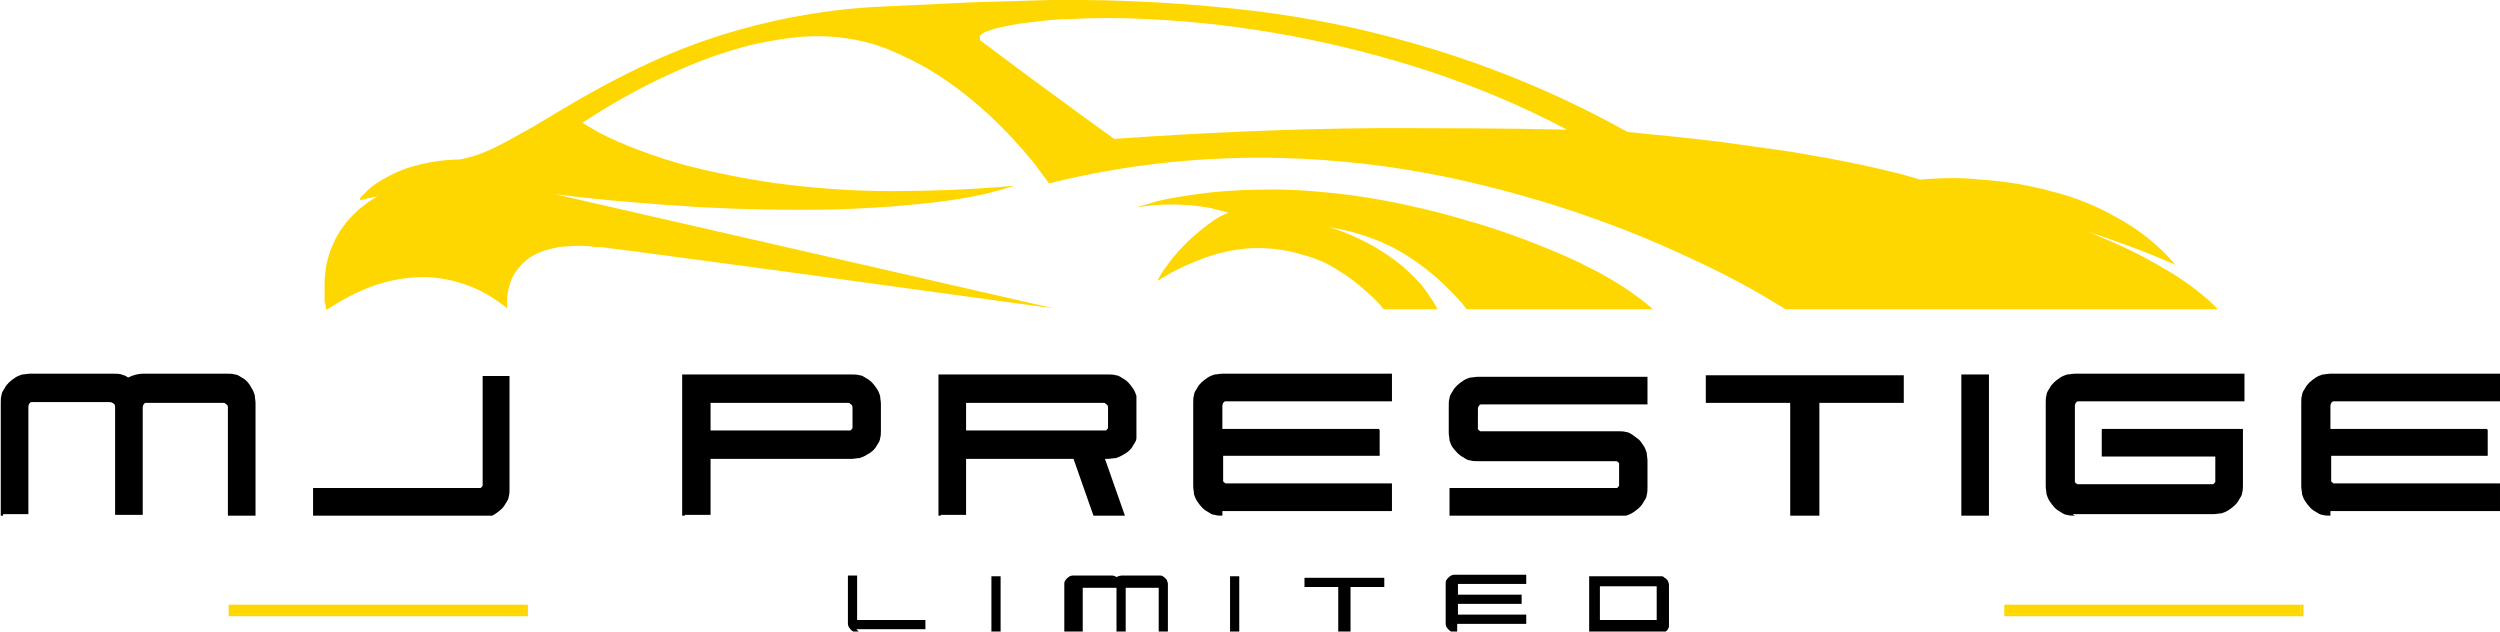
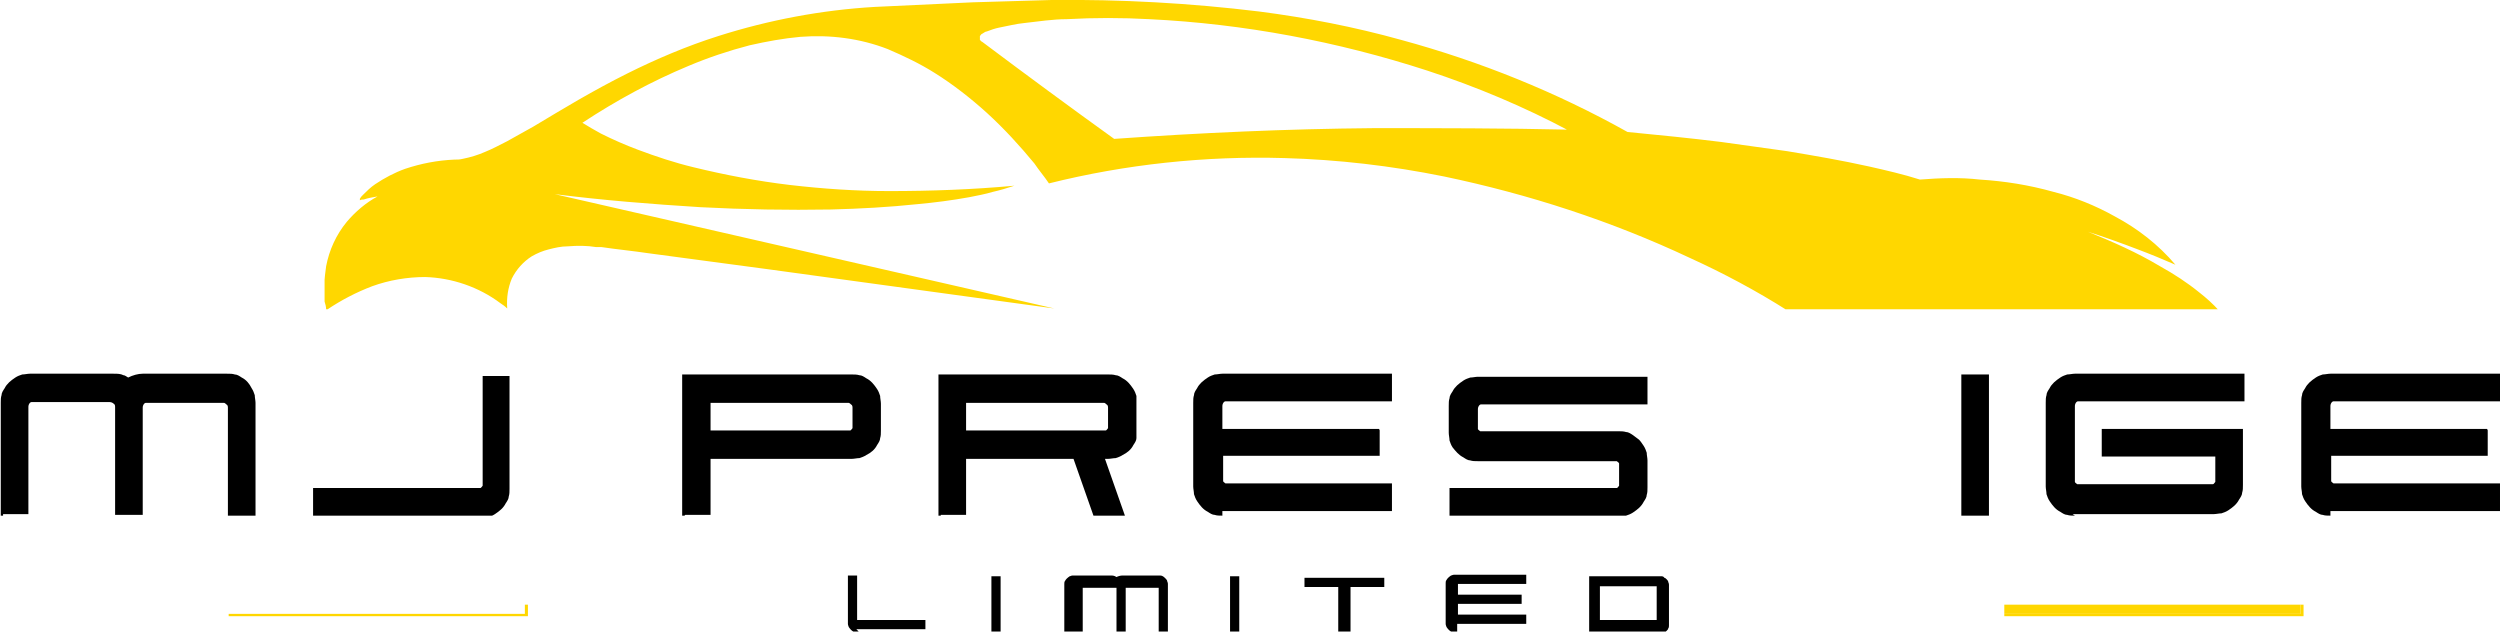
<svg xmlns="http://www.w3.org/2000/svg" id="Layer_1" version="1.1" viewBox="0 0 325.8 82.4">
  <defs>
    <style>
      .st0 {
        fill: none;
      }

      .st1 {
        clip-path: url(#clippath-17);
      }

      .st2 {
        clip-path: url(#clippath-19);
      }

      .st3 {
        clip-path: url(#clippath-11);
      }

      .st4 {
        clip-path: url(#clippath-16);
      }

      .st5 {
        clip-path: url(#clippath-18);
      }

      .st6 {
        clip-path: url(#clippath-10);
      }

      .st7 {
        clip-path: url(#clippath-15);
      }

      .st8 {
        clip-path: url(#clippath-13);
      }

      .st9 {
        clip-path: url(#clippath-14);
      }

      .st10 {
        clip-path: url(#clippath-12);
      }

      .st11 {
        clip-path: url(#clippath-20);
      }

      .st12 {
        clip-path: url(#clippath-21);
      }

      .st13 {
        clip-path: url(#clippath-22);
      }

      .st14 {
        clip-path: url(#clippath-1);
      }

      .st15 {
        clip-path: url(#clippath-3);
      }

      .st16 {
        clip-path: url(#clippath-4);
      }

      .st17 {
        clip-path: url(#clippath-2);
      }

      .st18 {
        clip-path: url(#clippath-7);
      }

      .st19 {
        clip-path: url(#clippath-6);
      }

      .st20 {
        clip-path: url(#clippath-9);
      }

      .st21 {
        clip-path: url(#clippath-8);
      }

      .st22 {
        clip-path: url(#clippath-5);
      }

      .st23 {
        fill: gold;
      }

      .st24 {
        clip-path: url(#clippath);
      }
    </style>
    <clipPath id="clippath">
      <rect class="st0" x="147.9" y="24.7" width="67.6" height="15.6" />
    </clipPath>
    <clipPath id="clippath-1">
      <rect class="st0" x="42.3" y="0" width="246.9" height="40.3" />
    </clipPath>
    <clipPath id="clippath-2">
      <rect class="st0" x="29.8" y="78.8" width="39" height="1.5" />
    </clipPath>
    <clipPath id="clippath-3">
      <rect class="st0" x="261.2" y="78.8" width="39" height="1.5" />
    </clipPath>
    <clipPath id="clippath-4">
      <rect class="st0" y="48.7" width="33.3" height="18.5" />
    </clipPath>
    <clipPath id="clippath-5">
      <rect class="st0" x="40.7" y="48.7" width="25.9" height="18.5" />
    </clipPath>
    <clipPath id="clippath-6">
      <rect class="st0" x="88.9" y="48.7" width="25.9" height="18.5" />
    </clipPath>
    <clipPath id="clippath-7">
      <rect class="st0" x="122.2" y="48.7" width="25.9" height="18.5" />
    </clipPath>
    <clipPath id="clippath-8">
      <rect class="st0" x="155.5" y="48.7" width="25.9" height="18.5" />
    </clipPath>
    <clipPath id="clippath-9">
      <rect class="st0" x="188.8" y="48.7" width="25.9" height="18.5" />
    </clipPath>
    <clipPath id="clippath-10">
-       <rect class="st0" x="222.2" y="48.7" width="25.9" height="18.5" />
-     </clipPath>
+       </clipPath>
    <clipPath id="clippath-11">
      <rect class="st0" x="255.5" y="48.7" width="3.7" height="18.5" />
    </clipPath>
    <clipPath id="clippath-12">
      <rect class="st0" x="266.6" y="48.7" width="25.9" height="18.5" />
    </clipPath>
    <clipPath id="clippath-13">
      <rect class="st0" x="299.9" y="48.7" width="25.9" height="18.5" />
    </clipPath>
    <clipPath id="clippath-14">
      <rect class="st0" x="110.4" y="74.7" width="10.7" height="7.6" />
    </clipPath>
    <clipPath id="clippath-15">
      <rect class="st0" x="129" y="74.7" width="1.5" height="7.6" />
    </clipPath>
    <clipPath id="clippath-16">
      <rect class="st0" x="138.5" y="74.7" width="13.7" height="7.6" />
    </clipPath>
    <clipPath id="clippath-17">
      <rect class="st0" x="160.2" y="74.7" width="1.5" height="7.6" />
    </clipPath>
    <clipPath id="clippath-18">
      <rect class="st0" x="169.7" y="74.7" width="10.7" height="7.6" />
    </clipPath>
    <clipPath id="clippath-19">
      <rect class="st0" x="188.3" y="74.7" width="10.7" height="7.6" />
    </clipPath>
    <clipPath id="clippath-20">
      <rect class="st0" x="206.9" y="74.7" width="10.7" height="7.6" />
    </clipPath>
    <clipPath id="clippath-21">
-       <rect class="st0" x="29.8" y="78.8" width="38.6" height="1.2" />
-     </clipPath>
+       </clipPath>
    <clipPath id="clippath-22">
      <rect class="st0" x="261.2" y="78.8" width="38.6" height="1.2" />
    </clipPath>
  </defs>
  <g class="st24">
-     <path class="st23" d="M147.9,27.1c.8-.3,1.7-.5,2.6-.8.8-.2,1.6-.4,2.4-.5,1.5-.3,3.1-.5,4.6-.7,2.8-.3,5.6-.4,8.5-.4,3.3,0,6.5.3,9.8.7,3.1.4,6.2,1,9.2,1.7,2.7.6,5.4,1.4,8.1,2.2,2.6.8,5.1,1.7,7.6,2.7,1.8.7,3.6,1.5,5.3,2.3,1.1.6,2.3,1.1,3.4,1.8,1.1.6,2.2,1.3,3.2,2,.5.4,1,.7,1.5,1.1.5.4,1,.8,1.4,1.2h-24.3c-.5-.7-1.1-1.4-1.7-2-1.8-1.9-3.8-3.6-6-5-3.1-2-6.6-3.2-10.3-3.8,1,.3,2.1.7,3,1.1,1.3.6,2.6,1.2,3.8,2,1.1.7,2.1,1.4,3,2.2.8.7,1.6,1.5,2.3,2.3.7.9,1.3,1.8,1.9,2.8,0,.1.1.2.2.4h-7c-.6-.8-1.3-1.5-2.1-2.2-1.3-1.2-2.6-2.2-4.1-3.1-1.3-.8-2.6-1.4-4.1-1.8-2.8-.9-5.8-1.2-8.7-.8-1.5.2-3,.6-4.4,1.1-1.3.5-2.6,1-3.9,1.7-.8.4-1.5.9-2.3,1.3.4-.7.8-1.4,1.3-2,.9-1.3,2-2.5,3.2-3.6.9-.8,1.9-1.6,2.9-2.3.6-.4,1.2-.7,1.9-1-.8-.2-1.6-.4-2.4-.6-3.3-.6-6.7-.6-10,0" />
-   </g>
+     </g>
  <g class="st14">
    <path class="st23" d="M204.6,17.1c-6-3.2-12.2-5.8-18.6-7.9-11.7-3.8-23.9-6.1-36.2-6.7-3.6-.2-7.2-.2-10.8,0-1.8,0-3.7.3-5.5.5-1.1.1-2.2.4-3.3.6-.5.1-1.1.3-1.6.5-.2,0-.4.2-.6.3-.1,0-.2.2-.3.3,0,0,0,.2,0,.3,0,0,0,.2,0,.2,0,0,.1.1.2.2,0,0,.2.1.3.2,5.6,4.2,11.3,8.4,17,12.5,11.3-.8,22.5-1.3,33.8-1.4,8.5,0,17.1,0,25.6.2M42.5,40.3c0-.3-.1-.7-.2-1-.2-1.5,0-3.1.2-4.6.4-2.1,1.3-4.1,2.7-5.8,1.1-1.3,2.5-2.5,4-3.3-.6.1-1.2.2-1.8.4-.2,0-.3,0-.5.1,0,0,0,0,0,0h0c0,0,0-.2,0-.2.1-.2.2-.3.4-.5.5-.5,1-1,1.6-1.4,1.2-.8,2.5-1.5,3.9-2,2.1-.7,4.2-1.1,6.4-1.2.4,0,.7,0,1.1-.1,1-.2,2-.5,2.9-.9,1-.4,1.9-.9,2.9-1.4,1.1-.6,2.3-1.3,3.4-1.9,2-1.2,4-2.4,5.9-3.5,2.1-1.2,4.1-2.3,6.3-3.4,3.8-1.9,7.8-3.6,11.9-4.9,6.6-2.1,13.5-3.4,20.4-3.8,4.3-.2,8.6-.4,12.8-.6,3.4-.1,6.8-.2,10.2-.3,9-.1,18.1.4,27.1,1.5,6.2.8,12.4,2,18.5,3.7,10.3,2.8,20.2,6.8,29.5,12,4.1.4,8.2.8,12.2,1.3,2.9.4,5.8.8,8.6,1.2,3.6.6,7.1,1.2,10.7,2,2.2.5,4.4,1,6.6,1.7,2.6-.2,5.2-.3,7.8,0,3.2.2,6.4.7,9.6,1.6,2.8.7,5.5,1.8,8,3.2,3,1.6,5.7,3.7,7.9,6.3-1.6-.7-3.3-1.4-4.9-2-2.1-.8-4.3-1.6-6.5-2.3,3.2,1.3,6.4,2.7,9.4,4.5,1.8,1,3.5,2.1,5.1,3.4.9.7,1.8,1.5,2.6,2.4h-56.2c-4.1-2.6-8.4-4.9-12.8-6.9-10.2-4.8-21-8.3-32-10.6-6.9-1.4-13.8-2.2-20.8-2.4-10.3-.3-20.7.8-30.7,3.3-.6-.9-1.3-1.7-1.9-2.6-1.9-2.3-3.9-4.5-6.2-6.6-2.1-1.9-4.4-3.7-6.8-5.2-1.9-1.2-4-2.2-6.1-3.1-3.6-1.4-7.5-1.9-11.4-1.6-2.2.2-4.4.6-6.6,1.1-2.7.7-5.4,1.6-8,2.7-4.8,2-9.4,4.5-13.8,7.4.8.5,1.5.9,2.4,1.4,1.6.8,3.2,1.5,4.8,2.1,2.4.9,4.8,1.7,7.3,2.3,4.1,1,8.3,1.8,12.5,2.3,4.3.5,8.6.8,13,.8,5.4,0,10.9-.2,16.3-.7-.9.3-1.9.6-2.8.8-1,.3-2.1.5-3.1.7-2.2.4-4.5.7-6.7.9-3.8.4-7.5.6-11.3.7-5.7.1-11.3,0-17-.3-6.4-.4-12.7-.9-19-1.7l65.1,14.9c-12.4-1.7-24.8-3.4-37.2-5.1-5.2-.7-10.4-1.4-15.7-2.1-2-.3-4.1-.5-6.1-.8h-.7c-1.2-.2-2.4-.2-3.7-.1-.9,0-1.7.2-2.5.4-.8.2-1.5.5-2.2.9-1.1.7-2,1.7-2.6,2.9-.5,1.2-.7,2.5-.6,3.9-.3-.3-.6-.5-.9-.7-2.8-2.1-6.3-3.3-9.8-3.4-2.3,0-4.7.4-6.9,1.2-2.1.8-4,1.8-5.8,3Z" />
  </g>
  <g class="st17">
    <polyline class="st23" points="29.8 78.8 29.8 80 68.4 80 68.4 78.8 68.8 78.8 68.8 80.3 29.8 80.3 29.8 78.8" />
  </g>
  <g class="st15">
    <polyline class="st23" points="299.8 78.8 300.2 78.8 300.2 80.3 261.2 80.3 261.2 80 299.8 80 299.8 78.8" />
  </g>
  <g class="st16">
    <path d="M.4,67.2s0,0-.1,0c0,0-.1,0-.2,0,0,0,0,0,0-.2,0,0,0,0,0-.1v-14.4c0-.4,0-.7.1-1,0-.3.2-.6.4-.9.3-.6.8-1,1.4-1.4.3-.2.6-.3.9-.4.3,0,.7-.1,1-.1h10.9c.5,0,.9,0,1.3.2.2,0,.4.2.6.3.6-.3,1.3-.5,1.9-.5h11c.4,0,.7,0,1,.1.3,0,.6.2.9.4.6.3,1,.8,1.3,1.4.2.3.3.6.4.9,0,.3.1.7.1,1v14.4s0,0,0,.1c0,0,0,.1,0,.2,0,0,0,0-.2,0,0,0,0,0-.1,0h-3s0,0-.1,0c0,0-.1,0-.2,0,0,0,0,0,0-.2,0,0,0,0,0-.1v-13.7c0-.2,0-.4-.2-.5,0,0-.2-.2-.3-.2,0,0-.1,0-.2,0h-9.6c-.1,0-.3,0-.4,0,0,0-.1,0-.2.1-.1.1-.2.3-.2.5v13.7s0,0,0,.1c0,0,0,.1,0,.2,0,0,0,0-.2,0,0,0,0,0-.1,0h-3s0,0-.1,0c0,0-.1,0-.2,0,0,0,0,0,0-.2,0,0,0,0,0-.1v-13.7c0-.2,0-.4-.2-.5-.1-.1-.3-.2-.5-.2H4.4c-.1,0-.2,0-.3,0,0,0-.1,0-.2.1-.1.1-.2.3-.2.5v13.7s0,0,0,.1c0,0,0,.1,0,.2,0,0,0,0-.2,0,0,0,0,0-.1,0H.4" />
  </g>
  <g class="st22">
    <path d="M41.1,67.2s0,0-.1,0c0,0-.1,0-.2,0,0,0,0,0,0-.2,0,0,0,0,0-.1v-3s0,0,0-.1c0,0,0-.1,0-.2,0,0,0,0,.2,0,0,0,0,0,.1,0h21.1c.1,0,.3,0,.4,0,.1,0,.2-.2.3-.3,0-.1,0-.2,0-.3v-13.7s0,0,0-.1c0,0,0-.1,0-.2,0,0,0,0,.2,0,0,0,0,0,.1,0h2.9s0,0,.1,0c0,0,.1,0,.2,0,0,0,0,0,0,.2,0,0,0,0,0,.1v14.4c0,.4,0,.7-.1,1,0,.3-.2.6-.4.9-.3.6-.8,1-1.4,1.4-.3.2-.6.3-.9.4-.3,0-.7.1-1,.1h-21.8" />
  </g>
  <g class="st19">
    <path d="M92.6,56.1h17.8c.1,0,.3,0,.4,0,.1,0,.2-.2.3-.3,0-.1,0-.2,0-.4v-2.2c0-.2,0-.4-.2-.5,0,0-.2-.2-.3-.2,0,0-.1,0-.2,0h-17.8v3.7M89.2,67.2s0,0-.1,0c0,0-.1,0-.2,0,0,0,0,0,0-.2,0,0,0,0,0-.1v-17.8s0,0,0-.1c0,0,0-.1,0-.2,0,0,0,0,.2,0,0,0,0,0,.1,0h21.8c.3,0,.7,0,1,.1.3,0,.6.2.9.4.6.3,1,.8,1.4,1.4.2.3.3.6.4.9,0,.3.1.7.1,1v3.5c0,.4,0,.7-.1,1,0,.3-.2.6-.4.9-.3.6-.8,1-1.4,1.3-.3.2-.6.3-.9.4-.3,0-.7.1-1,.1h-18.4v7s0,0,0,.1c0,0,0,.1,0,.2,0,0,0,0-.2,0,0,0,0,0-.1,0h-3Z" />
  </g>
  <g class="st18">
    <path d="M125.9,56.1h17.8c.1,0,.3,0,.4,0,.1,0,.2-.2.3-.3,0-.1,0-.2,0-.4v-2.2c0-.2,0-.4-.2-.5,0,0-.2-.2-.3-.2,0,0-.1,0-.2,0h-17.8v3.7M122.6,67.2s0,0-.1,0c0,0-.1,0-.2,0,0,0,0,0,0-.2,0,0,0,0,0-.1v-17.8s0,0,0-.1c0,0,0-.1,0-.2,0,0,0,0,.2,0,0,0,0,0,.1,0h21.8c.3,0,.7,0,1,.1.3,0,.6.2.9.4.6.3,1,.8,1.4,1.4.2.3.3.6.4.9,0,.3.1.7.1,1v3.5c0,.4,0,.7-.1,1,0,.3-.2.6-.4.9-.3.6-.8,1-1.4,1.3-.3.2-.6.3-.9.4-.3,0-.7.1-1,.1h-.4l2.6,7.4h-4.1l-2.6-7.4h-14v7s0,0,0,.1c0,0,0,.1,0,.2,0,0,0,0-.2,0,0,0,0,0-.1,0h-3Z" />
  </g>
  <g class="st21">
    <path d="M159.3,67.2c-.4,0-.7,0-1-.1-.3,0-.6-.2-.9-.4-.6-.3-1-.8-1.4-1.4-.2-.3-.3-.6-.4-.9,0-.3-.1-.7-.1-1v-10.9c0-.4,0-.7.1-1,0-.3.2-.6.4-.9.3-.6.8-1,1.4-1.4.3-.2.6-.3.9-.4.3,0,.7-.1,1-.1h21.8s0,0,.1,0c0,0,.1,0,.2,0,0,0,0,0,0,.2,0,0,0,0,0,.1v3s0,0,0,.1c0,0,0,.1,0,.2,0,0,0,0-.2,0,0,0,0,0-.1,0h-21.1c-.1,0-.2,0-.3,0,0,0-.1,0-.2.1-.1.1-.2.3-.2.5v3h20.1s0,0,.1,0c0,0,.1,0,.2,0,0,0,.1.1.1.2,0,0,0,0,0,0v3c0,0,0,.1,0,.2,0,0,0,0,0,.1,0,0-.1,0-.2,0,0,0,0,0-.1,0h-20.1v3c0,.1,0,.2,0,.3,0,.1.2.2.3.3.1,0,.2,0,.3,0h21.1s0,0,.1,0c0,0,.1,0,.2,0,0,0,0,0,0,.2,0,0,0,0,0,.1v3s0,0,0,.1c0,0,0,.1,0,.2,0,0,0,0-.2,0,0,0,0,0-.1,0h-21.8" />
  </g>
  <g class="st20">
    <path d="M189.2,67.2s0,0-.1,0c0,0-.1,0-.2,0,0,0,0,0,0-.2,0,0,0,0,0-.1v-3s0,0,0-.1c0,0,0-.1,0-.2,0,0,0,0,.2,0,0,0,0,0,.1,0h21.1c.1,0,.3,0,.4,0,.1,0,.2-.2.3-.3,0-.1,0-.2,0-.3v-2.2c0-.1,0-.3,0-.4,0-.1-.2-.2-.3-.3-.1,0-.2,0-.4,0h-17.7c-.4,0-.7,0-1-.1-.3,0-.6-.2-.9-.4-.6-.3-1-.8-1.4-1.3-.2-.3-.3-.6-.4-.9,0-.3-.1-.7-.1-1v-3.5c0-.4,0-.7.1-1,0-.3.2-.6.4-.9.3-.6.8-1,1.4-1.4.3-.2.6-.3.9-.4.3,0,.7-.1,1-.1h21.8s0,0,.1,0c0,0,.1,0,.2,0,0,0,0,0,0,.2,0,0,0,0,0,.1v3s0,0,0,.1c0,0,0,.1,0,.2,0,0,0,0-.2,0,0,0,0,0-.1,0h-21.1c-.1,0-.2,0-.3,0,0,0-.1,0-.2.1-.1.1-.2.3-.2.5v2.2c0,.1,0,.3,0,.4,0,.1.2.2.3.3.1,0,.2,0,.3,0h17.7c.3,0,.7,0,1,.1.3,0,.6.2.9.4.3.2.5.4.8.6.2.2.4.5.6.8.2.3.3.6.4.9,0,.3.1.7.1,1v3.5c0,.4,0,.7-.1,1,0,.3-.2.6-.4.9-.3.6-.8,1-1.4,1.4-.3.2-.6.3-.9.4-.3,0-.7.1-1,.1h-21.8" />
  </g>
  <g class="st6">
-     <path d="M233.6,67.2s0,0-.1,0c0,0-.1,0-.2,0,0,0,0,0,0-.2,0,0,0,0,0-.1v-14.4h-10.7s0,0-.1,0c0,0-.1,0-.2,0,0,0,0,0,0-.2,0,0,0,0,0-.1v-3s0,0,0-.1c0,0,0-.1,0-.2,0,0,0,0,.2,0,0,0,0,0,.1,0h25.2s0,0,.1,0c0,0,.1,0,.2,0,0,0,0,0,0,.2,0,0,0,0,0,.1v3s0,0,0,.1c0,0,0,.1,0,.2,0,0,0,0-.2,0,0,0,0,0-.1,0h-10.7v14.4s0,0,0,.1c0,0,0,.1,0,.2,0,0,0,0-.2,0,0,0,0,0-.1,0h-3" />
-   </g>
+     </g>
  <g class="st3">
    <path d="M255.9,67.2s0,0-.1,0c0,0-.1,0-.2,0,0,0,0,0,0-.2,0,0,0,0,0-.1v-17.8s0,0,0-.1c0,0,0-.1,0-.2,0,0,0,0,.2,0,0,0,0,0,.1,0h3s0,0,.1,0c0,0,.1,0,.2,0,0,0,0,0,0,.2,0,0,0,0,0,.1v17.8s0,0,0,.1c0,0,0,.1,0,.2,0,0,0,0-.2,0,0,0,0,0-.1,0h-3" />
  </g>
  <g class="st10">
    <path d="M270.4,67.2c-.4,0-.7,0-1-.1-.3,0-.6-.2-.9-.4-.6-.3-1-.8-1.4-1.4-.2-.3-.3-.6-.4-.9,0-.3-.1-.7-.1-1v-10.9c0-.4,0-.7.1-1,0-.3.2-.6.4-.9.3-.6.8-1,1.4-1.4.3-.2.6-.3.9-.4.3,0,.7-.1,1-.1h21.8s0,0,.1,0c0,0,.1,0,.2,0,0,0,0,0,0,.2,0,0,0,0,0,.1v3s0,0,0,.1c0,0,0,.1,0,.2,0,0,0,0-.2,0,0,0,0,0-.1,0h-21.1c-.1,0-.2,0-.3,0,0,0-.1,0-.2.1-.1.1-.2.3-.2.5v9.6c0,.1,0,.2,0,.3,0,.1.2.2.3.3.1,0,.2,0,.3,0h17c.1,0,.3,0,.4,0,.1,0,.2-.2.3-.3,0-.1,0-.2,0-.3v-3h-14.5s0,0-.1,0c0,0-.1,0-.2,0,0,0,0,0,0-.2,0,0,0,0,0-.1v-3s0,0,0-.1c0,0,0-.1,0-.2,0,0,0,0,.2,0,0,0,0,0,.1,0h17.8s0,0,.1,0c0,0,.1,0,.2,0,0,0,0,0,0,.2,0,0,0,0,0,.1v7c0,.4,0,.7-.1,1,0,.3-.2.6-.4.9-.3.6-.8,1-1.4,1.4-.3.2-.6.3-.9.4-.3,0-.7.1-1,.1h-18.4" />
  </g>
  <g class="st8">
    <path d="M303.7,67.2c-.4,0-.7,0-1-.1-.3,0-.6-.2-.9-.4-.6-.3-1-.8-1.4-1.4-.2-.3-.3-.6-.4-.9,0-.3-.1-.7-.1-1v-10.9c0-.4,0-.7.1-1,0-.3.2-.6.4-.9.3-.6.8-1,1.4-1.4.3-.2.6-.3.9-.4.3,0,.7-.1,1-.1h21.8s0,0,.1,0c0,0,.1,0,.2,0,0,0,0,0,0,.2,0,0,0,0,0,.1v3s0,0,0,.1c0,0,0,.1,0,.2,0,0,0,0-.2,0,0,0,0,0-.1,0h-21.1c-.1,0-.2,0-.3,0,0,0-.1,0-.2.1-.1.1-.2.3-.2.5v3h20.1s0,0,.1,0c0,0,.1,0,.2,0,0,0,.1.1.1.2,0,0,0,0,0,0v3c0,0,0,.1,0,.2,0,0,0,0,0,.1,0,0-.1,0-.2,0,0,0,0,0-.1,0h-20.1v3c0,.1,0,.2,0,.3,0,.1.2.2.3.3.1,0,.2,0,.3,0h21.1s0,0,.1,0c0,0,.1,0,.2,0,0,0,0,0,0,.2,0,0,0,0,0,.1v3s0,0,0,.1c0,0,0,.1,0,.2,0,0,0,0-.2,0,0,0,0,0-.1,0h-21.8" />
  </g>
  <g class="st9">
    <path d="M112,82.4c-.1,0-.3,0-.4,0-.1,0-.3,0-.4-.1-.2-.1-.4-.3-.6-.6,0-.1-.1-.2-.1-.4,0-.1,0-.3,0-.4v-5.9s0,0,0,0c0,0,0,0,0,0,0,0,0,0,0,0,0,0,0,0,0,0h1.2s0,0,0,0c0,0,0,0,0,0,0,0,0,0,0,0,0,0,0,0,0,0v5.6c0,0,0,.2,0,.2,0,0,.1,0,.2,0h8.7s0,0,0,0c0,0,0,0,0,0,0,0,0,0,0,0,0,0,0,0,0,0v1.2s0,0,0,0c0,0,0,0,0,0,0,0,0,0,0,0,0,0,0,0,0,0h-9" />
  </g>
  <g class="st7">
    <path d="M129.2,82.4s0,0,0,0c0,0,0,0,0,0,0,0,0,0,0,0,0,0,0,0,0,0v-7.3s0,0,0,0c0,0,0,0,0,0,0,0,0,0,0,0,0,0,0,0,0,0h1.2s0,0,0,0c0,0,0,0,0,0,0,0,0,0,0,0,0,0,0,0,0,0,0,0,0,0,0,0v7.3s0,0,0,0c0,0,0,0,0,0,0,0,0,0,0,0,0,0,0,0,0,0,0,0,0,0,0,0h-1.2" />
  </g>
  <g class="st4">
    <path d="M138.7,82.4s0,0,0,0c0,0,0,0,0,0,0,0,0,0,0,0,0,0,0,0,0,0v-5.9c0-.1,0-.3,0-.4,0-.1,0-.3.1-.4.1-.2.3-.4.6-.6.1,0,.2-.1.4-.1.1,0,.3,0,.4,0h4.5c.3,0,.5,0,.8.2.2-.1.5-.2.8-.2h4.5c.1,0,.3,0,.4,0,.3,0,.5.2.7.4,0,0,.2.2.2.3,0,.1.1.2.1.4,0,.1,0,.3,0,.4v5.9s0,0,0,0c0,0,0,0,0,0,0,0,0,0,0,0,0,0,0,0,0,0h-1.2s0,0,0,0c0,0,0,0,0,0s0,0,0,0c0,0,0,0,0,0v-5.6c0,0,0-.1,0-.2,0,0,0,0,0,0,0,0-.1,0-.2,0h-4c0,0-.1,0-.1,0,0,0,0,0,0,0,0,0,0,.1,0,.2v5.6s0,0,0,0c0,0,0,0,0,0,0,0,0,0,0,0,0,0,0,0,0,0h-1.2s0,0,0,0c0,0,0,0,0,0,0,0,0,0,0,0,0,0,0,0,0,0v-5.6c0,0,0-.2,0-.2,0,0-.1,0-.2,0h-4c0,0-.2,0-.2,0,0,0,0,.1,0,.2v5.6s0,0,0,0c0,0,0,0,0,0,0,0,0,0,0,0,0,0,0,0,0,0h-1.2" />
  </g>
  <g class="st1">
    <path d="M160.3,82.4s0,0,0,0c0,0,0,0,0,0,0,0,0,0,0,0,0,0,0,0,0,0v-7.3s0,0,0,0c0,0,0,0,0,0,0,0,0,0,0,0,0,0,0,0,0,0h1.2s0,0,0,0c0,0,0,0,0,0,0,0,0,0,0,0,0,0,0,0,0,0,0,0,0,0,0,0v7.3s0,0,0,0c0,0,0,0,0,0,0,0,0,0,0,0,0,0,0,0,0,0,0,0,0,0,0,0h-1.2" />
  </g>
  <g class="st5">
    <path d="M174.4,82.4s0,0,0,0c0,0,0,0,0,0,0,0,0,0,0,0,0,0,0,0,0,0v-5.9h-4.4s0,0,0,0c0,0,0,0,0,0s0,0,0,0c0,0,0,0,0,0v-1.2s0,0,0,0c0,0,0,0,0,0,0,0,0,0,0,0,0,0,0,0,0,0h10.4s0,0,0,0c0,0,0,0,0,0s0,0,0,0c0,0,0,0,0,0v1.2s0,0,0,0c0,0,0,0,0,0,0,0,0,0,0,0,0,0,0,0,0,0h-4.4v5.9s0,0,0,0c0,0,0,0,0,0,0,0,0,0,0,0,0,0,0,0,0,0h-1.2" />
  </g>
  <g class="st2">
    <path d="M189.9,82.4c-.1,0-.3,0-.4,0-.1,0-.3,0-.4-.1-.2-.1-.4-.3-.6-.6,0-.1-.1-.2-.1-.4,0-.1,0-.3,0-.4v-4.5c0-.1,0-.3,0-.4,0-.1,0-.3.1-.4.1-.2.3-.4.6-.6.1,0,.2-.1.4-.1.1,0,.3,0,.4,0h9s0,0,0,0c0,0,0,0,0,0s0,0,0,0c0,0,0,0,0,0v1.2s0,0,0,0c0,0,0,0,0,0,0,0,0,0,0,0,0,0,0,0,0,0h-8.7c0,0-.2,0-.2,0,0,0,0,.1,0,.2v1.2h8.3s0,0,0,0c0,0,0,0,0,0,0,0,0,0,0,0,0,0,0,0,0,0v1.2s0,0,0,0c0,0,0,0,0,0,0,0,0,0,0,0,0,0,0,0,0,0h-8.3v1.2c0,0,0,.2,0,.2,0,0,.1,0,.2,0h8.7s0,0,0,0c0,0,0,0,0,0,0,0,0,0,0,0,0,0,0,0,0,0v1.2s0,0,0,0c0,0,0,0,0,0,0,0,0,0,0,0,0,0,0,0,0,0h-9" />
  </g>
  <g class="st11">
    <path d="M208.5,80.8h7.3s0,0,.1,0c0,0,0,0,0,0,0,0,0,0,0,0,0,0,0,0,0-.2v-4c0,0,0-.1,0-.2,0,0,0,0,0,0,0,0,0,0,0,0,0,0,0,0-.1,0h-7.3v4.6M207.1,82.4s0,0,0,0c0,0,0,0,0,0,0,0,0,0,0,0,0,0,0,0,0,0v-7.3s0,0,0,0c0,0,0,0,0,0,0,0,0,0,0,0,0,0,0,0,0,0h9c.1,0,.3,0,.4,0,.1,0,.3,0,.4.2.1,0,.2.1.3.2,0,0,.2.2.2.3,0,.1.1.2.1.4,0,.1,0,.3,0,.4v4.5c0,.1,0,.3,0,.4,0,.1,0,.3-.1.4,0,.1-.1.2-.2.3,0,0-.2.2-.3.2-.1,0-.2.1-.4.2-.1,0-.3,0-.4,0h-9Z" />
  </g>
  <g class="st12">
    <polyline class="st23" points="29.8 80 68.4 80 68.4 78.8 29.8 78.8 29.8 80" />
  </g>
  <g class="st13">
    <polyline class="st23" points="261.2 80 299.8 80 299.8 78.8 261.2 78.8 261.2 80" />
  </g>
</svg>